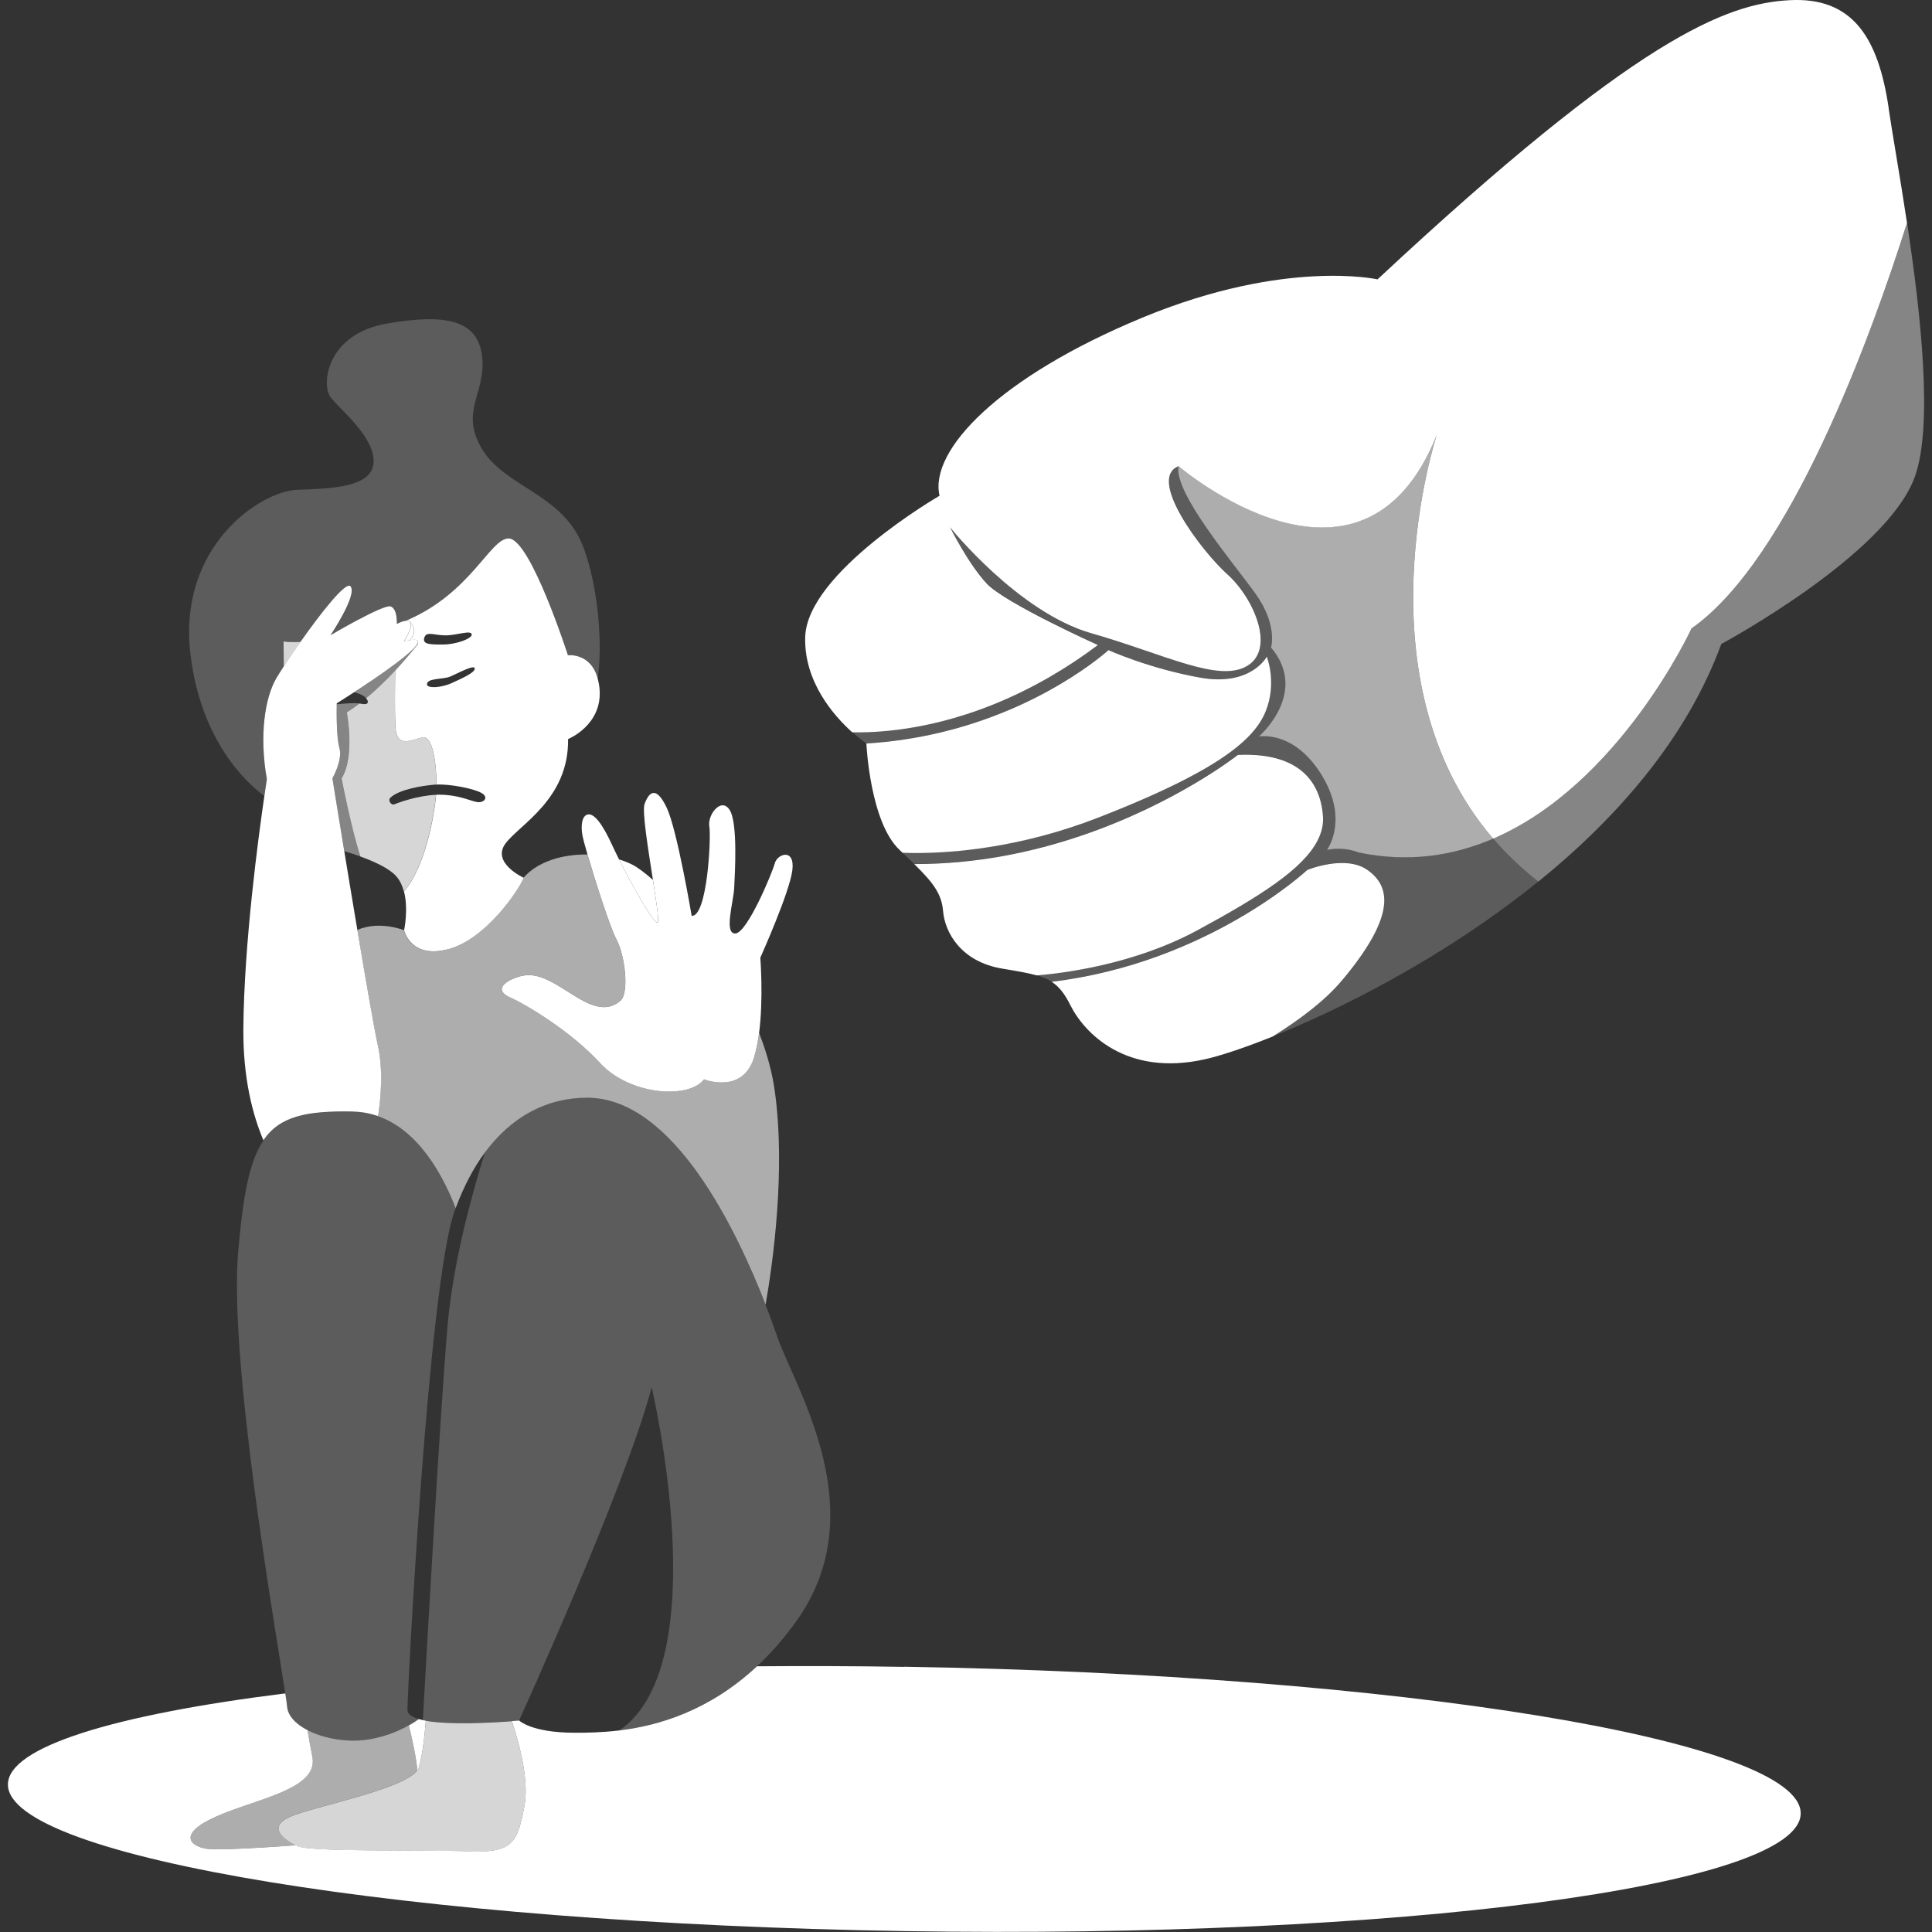
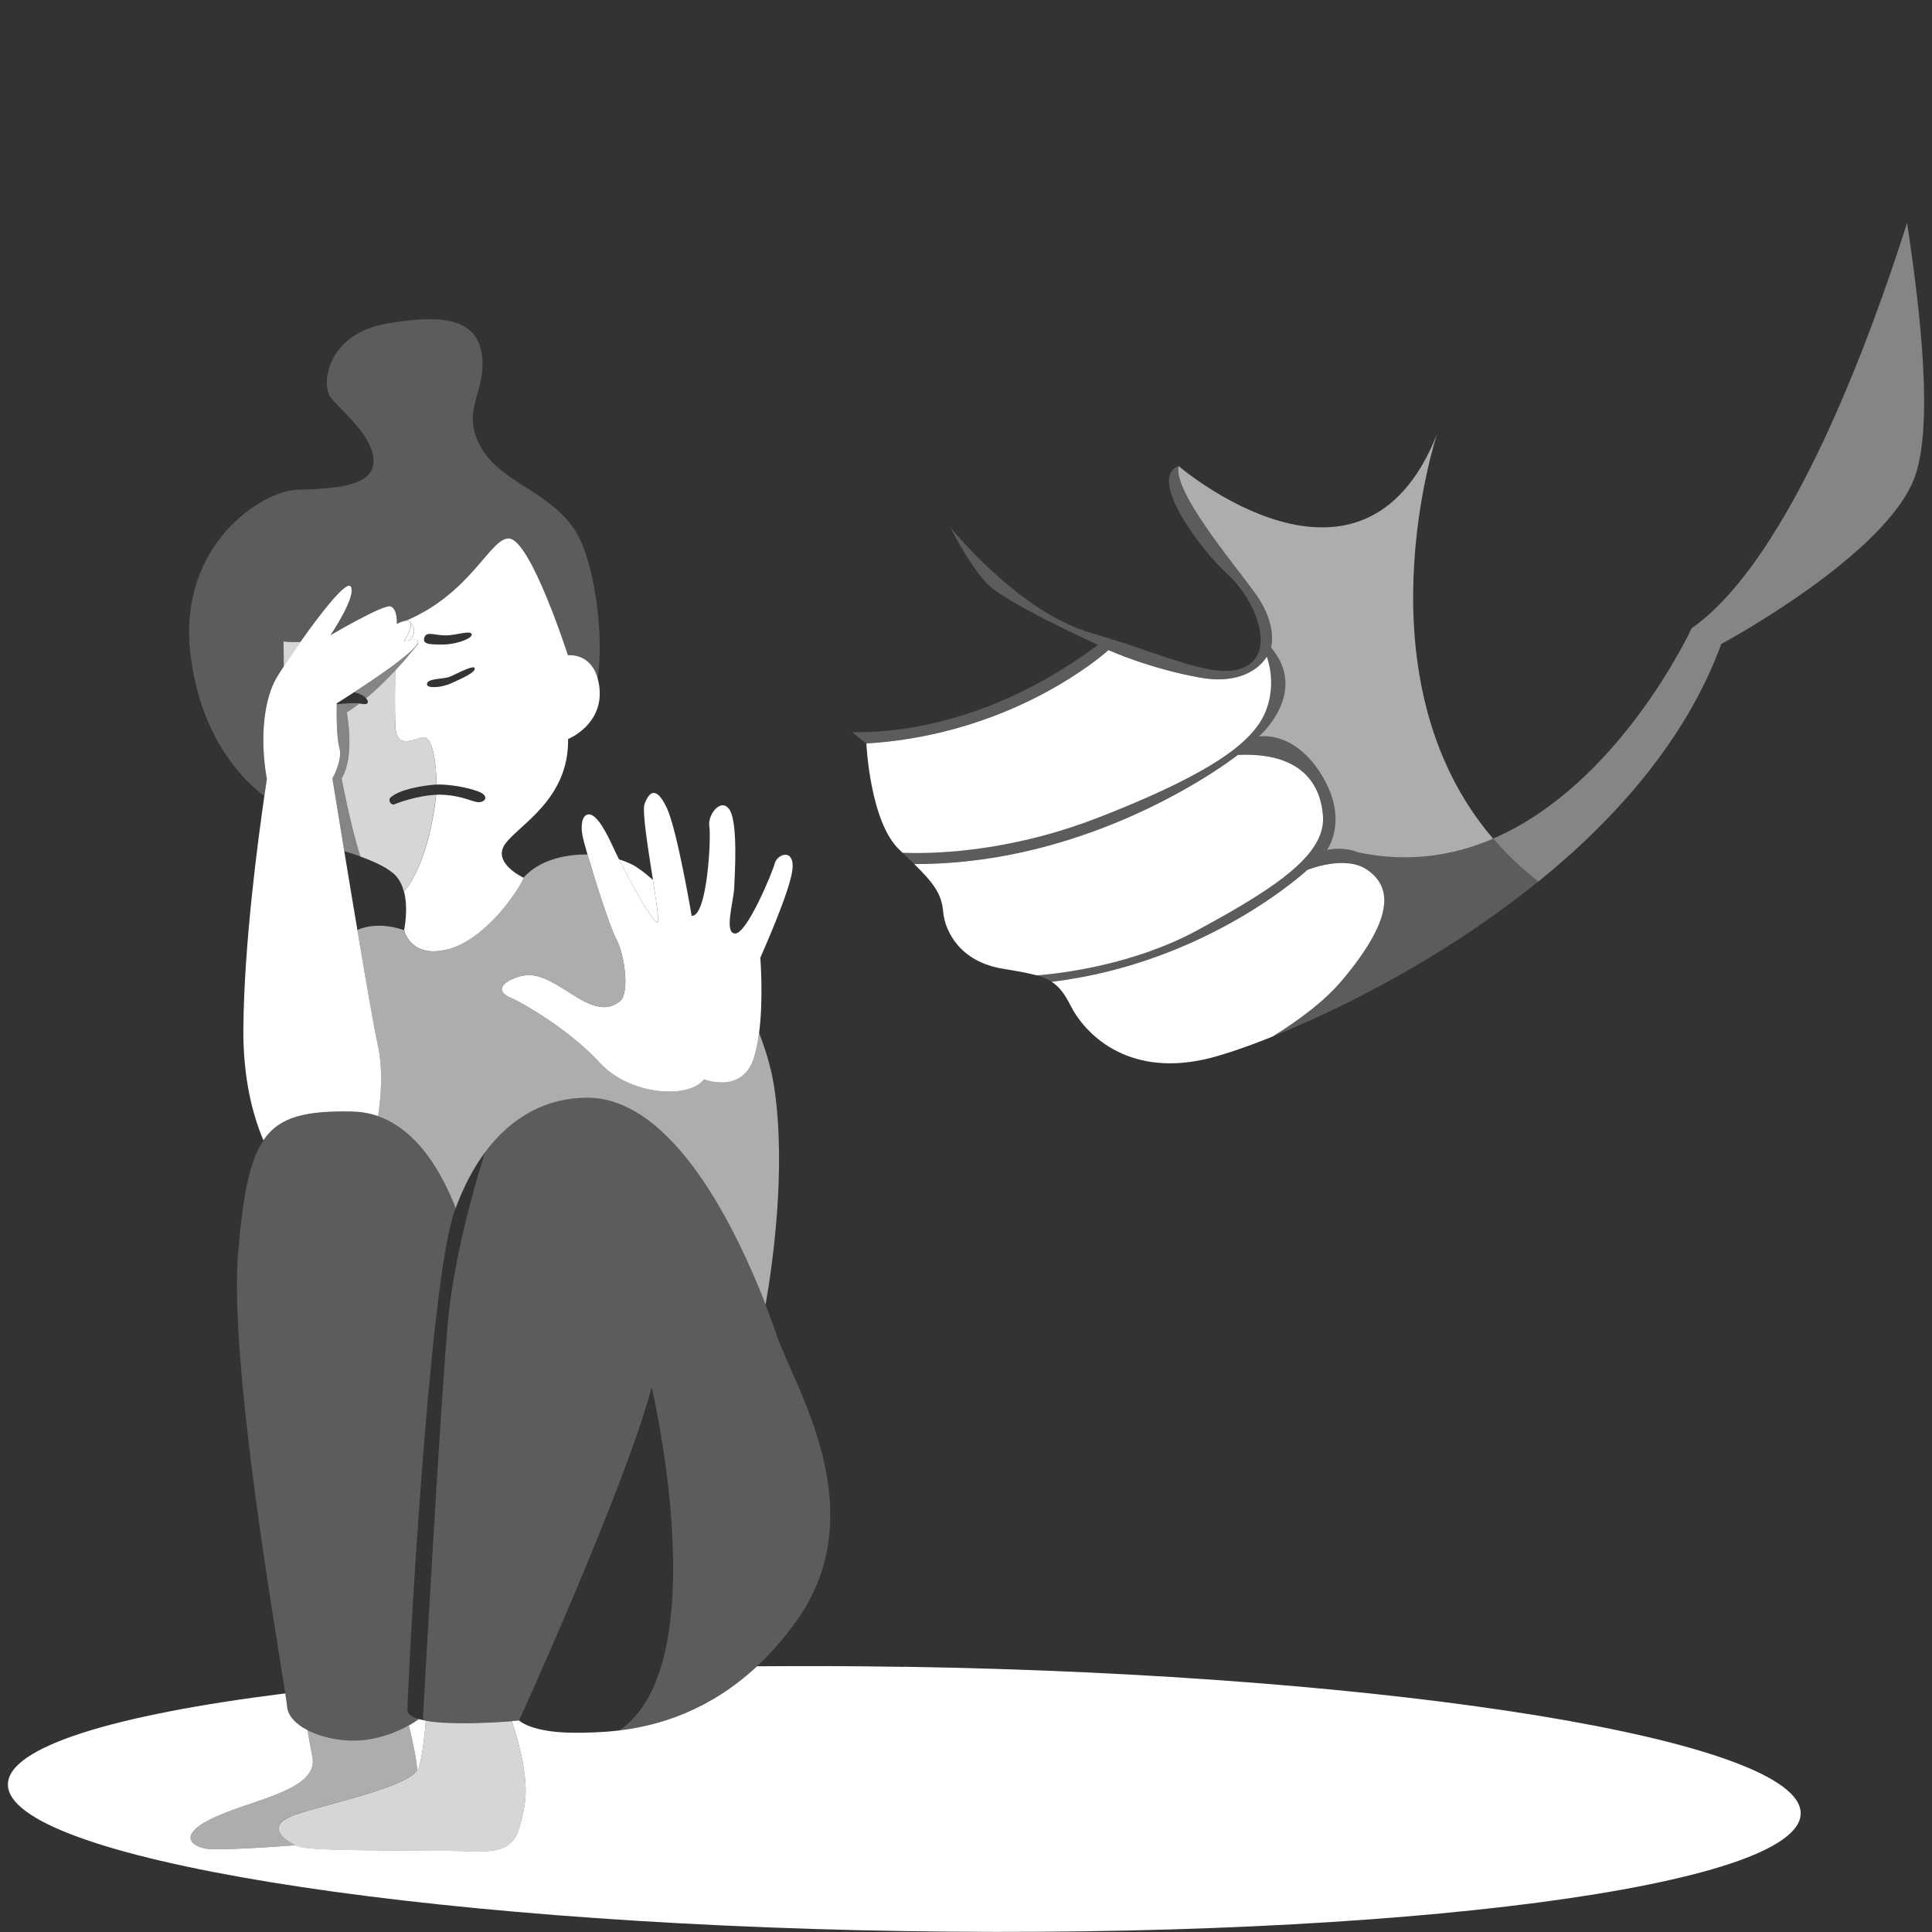
<svg xmlns="http://www.w3.org/2000/svg" viewBox="0 0 300 300">
  <rect x="0" y="0" width="300" height="300" fill="#333333" stroke="none" />
  <g fill="#fff">
-     <path d="m 293.28 16.83 c -1.63 -11.11 -5.69 -17.34 -15.44 -16.8 -9.75 .54 -23.57 5.69 -63.94 43.35 0 0 -14.2 -3.21 -36.19 5.81 -.13 .05 -.26 .1 -.39 .16 -22.22 9.21 -33.05 20.59 -31.43 27.63 0 0 -20.59 11.92 -20.86 21.95 -.19 6.96 4.45 12.21 7.3 14.78 2.71 .07 7.66 -.12 13.95 -1.71 4.92 -1.25 10.64 -3.37 16.74 -6.9 2.44 -1.41 4.93 -3.04 7.46 -4.94 0 0 -14.43 -6.5 -17.27 -9.55 -2.85 -3.05 -5.69 -8.74 -5.69 -8.74 s 10.57 13.21 21.95 16.46 19.71 7.72 24.18 5.08 1.02 -10.57 -3.05 -14.22 -12.53 -14.9 -7.59 -16.8 c 0 0 28.45 24.38 40.1 -4.88 0 0 -12.55 37.89 8.74 62.72 19.71 -8.48 30.81 -32.65 30.81 -32.65 15.34 -10.76 27.89 -45.38 33.46 -62.96 -1.12 -7.42 -2.29 -13.95 -2.85 -17.77 z" />
    <path d="m 296.13 34.6 c -5.57 17.59 -18.13 52.21 -33.46 62.96 0 0 -11.1 24.17 -30.81 32.65 2.02 2.36 4.35 4.6 7.02 6.68 12.15 -9.84 23.02 -22.19 28.4 -36.89 0 0 25.74 -13.82 30.07 -26.01 2.84 -7.99 .91 -25.29 -1.22 -39.39 z" opacity=".4" />
    <path d="m 231.86 130.22 c -6.15 2.64 -13.13 3.76 -20.88 2.14 -.76 -.3 -1.52 -.46 -2.19 -.53 .28 .08 .56 .13 .83 .2 -.28 -.07 -.55 -.13 -.83 -.2 -1.57 -.16 -2.74 .14 -2.74 .14 s .22 -.29 .48 -.83 c .79 -1.63 1.95 -5.54 -1.3 -10.82 -4.34 -7.04 -9.75 -5.96 -9.75 -5.96 s 7.86 -6.77 1.9 -13.82 c 0 0 1.08 -3.52 -2.44 -8.4 s -12.73 -15.71 -11.92 -19.78 c -4.94 1.9 3.52 13.14 7.59 16.8 4.06 3.66 7.52 11.58 3.05 14.22 s -12.8 -1.83 -24.18 -5.08 -21.95 -16.46 -21.95 -16.46 2.85 5.69 5.69 8.74 c 2.85 3.05 17.27 9.55 17.27 9.55 -2.53 1.9 -5.02 3.53 -7.46 4.94 -6.1 3.54 -11.83 5.65 -16.74 6.9 -6.29 1.6 -11.24 1.78 -13.95 1.71 1.26 1.13 2.18 1.75 2.18 1.75 v .01 c 4.1 -.25 7.92 -.86 11.42 -1.69 7.8 -1.85 14.06 -4.81 18.51 -7.42 4.96 -2.92 7.66 -5.39 7.66 -5.39 s 6.3 2.84 14.22 4.27 c 7.93 1.42 10.36 -3.25 10.36 -3.25 s 1.63 4.06 -.2 8.53 c -1.25 3.06 -4.4 6.3 -12.11 10.32 -3.57 1.86 -8.11 3.89 -13.9 6.14 -11.99 4.66 -22.4 5.48 -28.16 5.49 -.83 0 -1.56 -.01 -2.19 -.04 .66 .63 1.28 1.21 1.82 1.75 h .03 c 19.2 .05 35.2 -7.55 43.68 -12.6 4.19 -2.49 6.55 -4.36 6.55 -4.36 8.94 -.41 12.8 3.66 13.21 9.55 .09 1.26 -.21 2.49 -.82 3.7 -2.24 4.44 -8.95 8.71 -18.69 13.98 -9.85 5.33 -20.85 6.68 -24.95 7.01 .92 .26 1.67 .58 2.33 1 24.24 -2.91 39.69 -17.36 39.69 -17.36 s 5.89 -2.44 9.35 0 4.67 6.91 -4.06 17.27 c -2.56 3.04 -6.45 5.97 -10.67 8.6 2.51 -1.01 5.3 -2.21 8.27 -3.61 9.94 -4.68 21.99 -11.54 33 -20.45 -2.67 -2.08 -5 -4.32 -7.02 -6.68 z" opacity=".2" />
    <path d="m 223.11 67.49 c -11.65 29.26 -40.1 4.88 -40.1 4.88 -.81 4.06 8.4 14.9 11.92 19.78 s 2.44 8.4 2.44 8.4 c 5.96 7.04 -1.9 13.82 -1.9 13.82 s 5.42 -1.08 9.75 5.96 c 3.25 5.28 2.08 9.19 1.3 10.82 -.26 .54 -.48 .83 -.48 .83 s 1.17 -.3 2.74 -.14 c .68 .07 1.43 .23 2.19 .53 7.75 1.62 14.73 .5 20.88 -2.14 -21.3 -24.84 -8.74 -62.72 -8.74 -62.72 z" opacity=".6" />
    <path d="m 208.28 152.36 c 8.74 -10.36 7.52 -14.83 4.06 -17.27 s -9.35 0 -9.35 0 -15.45 14.44 -39.69 17.36 c 1.15 .75 2.01 1.84 2.91 3.64 2.17 4.34 8.67 11.11 20.86 8.4 2.26 -.5 5.94 -1.69 10.53 -3.53 4.22 -2.63 8.11 -5.56 10.67 -8.6 z" />
    <path d="m 142 134.16 h -.03 l .03 .03 .01 -.03 z" />
    <path d="m 192.23 117.21 s -2.36 1.87 -6.55 4.36 c -8.48 5.04 -24.48 12.65 -43.68 12.6 l -.01 .03 c 2.94 2.88 4.23 4.63 4.45 7.27 .27 3.25 2.71 7.86 9.21 8.94 2.27 .38 3.97 .66 5.33 1.05 4.1 -.33 15.1 -1.68 24.95 -7.01 9.74 -5.27 16.45 -9.54 18.68 -13.98 .61 -1.21 .91 -2.44 .82 -3.7 -.41 -5.89 -4.27 -9.96 -13.21 -9.55 z" />
    <path d="m 196.7 101.97 s -2.44 4.67 -10.36 3.25 c -7.93 -1.42 -14.22 -4.27 -14.22 -4.27 s -2.7 2.48 -7.66 5.39 c -4.44 2.61 -10.71 5.57 -18.51 7.42 -3.51 .83 -7.33 1.44 -11.42 1.69 .01 .21 .58 12.22 5.15 16.52 .17 .16 .31 .3 .47 .45 .63 .02 1.36 .04 2.19 .04 5.75 -.01 16.17 -.83 28.16 -5.49 5.79 -2.25 10.33 -4.28 13.9 -6.14 7.71 -4.02 10.86 -7.26 12.11 -10.32 1.83 -4.47 .2 -8.53 .2 -8.53 z" />
    <path d="m 69.5 147.42 c -5.83 1.49 -6.77 -2.98 -6.77 -2.98 s -3.79 -1.54 -7.25 -.04 c 1.33 7.93 2.62 15.41 3.18 17.92 .87 3.92 .45 8.34 .04 11 6.25 2.17 10.03 9.03 12.06 14.27 1.24 -3.34 2.76 -6.24 4.54 -8.64 4.12 -5.55 9.58 -8.5 15.87 -8.5 13.52 0 23.35 20.92 27.71 32.13 1.11 -6.32 3.16 -20.81 1.42 -33.22 -.42 -3.02 -1.28 -6.03 -2.43 -8.96 -.18 1.42 -.44 2.78 -.83 3.94 -1.83 5.59 -7.72 3.25 -7.72 3.25 -2.44 3.15 -11.58 2.44 -16.15 -2.54 s -11.58 -9.14 -13.92 -10.16 c -2.34 -1.01 -1.32 -2.34 1.02 -3.15 s 4.17 -.1 7.11 1.73 c 2.95 1.83 6.18 4.3 8.94 1.93 1.42 -1.22 .71 -7.11 -.61 -9.55 -.98 -1.82 -3.27 -8.94 -4.49 -13.16 -3.78 -.06 -7.68 1.03 -9.94 3.61 -.81 2.03 -5.96 9.62 -11.79 11.11 z" opacity=".6" />
    <path d="m 102.11 143.22 c .26 -.21 -.18 -3.13 -.73 -6.59 -1.27 -1.13 -2.37 -1.94 -3.17 -2.35 -.64 -.33 -1.34 -.6 -2.09 -.84 2.06 4.09 5.48 10.2 5.99 9.78 z" />
    <path d="m 140.41 258.83 c -7.79 -.13 -15.42 -.15 -22.86 -.09 -7.45 6.94 -15.33 9.23 -21.37 9.96 -2.75 .33 -5.12 .36 -6.9 .36 -6.77 0 -8.67 -1.9 -8.67 -1.9 s -.43 .04 -1.14 .09 c .99 2.93 2.75 9 1.96 13.18 -1.08 5.69 -1.76 7.32 -8.67 7.04 -6.91 -.27 -24.52 .14 -26.55 -.81 -.08 -.04 -.17 -.08 -.26 -.13 -3.78 .28 -12.1 .84 -13.97 .53 -2.44 -.41 -4.47 -2.3 1.63 -5.01 s 15.85 -4.2 14.9 -9.21 c -.3 -1.56 -.55 -2.97 -.76 -4.18 -1.8 -.93 -3.05 -2.21 -3.17 -3.68 -.03 -.32 -.12 -1.02 -.28 -2.03 -26.54 3.31 -43.07 8.31 -43.07 14.15 0 11.33 62.32 21.52 139.19 22.76 76.87 1.23 139.19 -6.95 139.19 -18.29 s -62.32 -21.52 -139.19 -22.76 z" />
    <path d="m 65.03 274.48 c .6 -1.97 .93 -5.2 1.09 -7.29 -.16 -.03 -.31 -.06 -.45 -.09 -.23 -.05 -.44 -.1 -.64 -.16 -.5 .36 -1.02 .69 -1.55 .99 .42 1.65 1.1 4.58 1.33 6.98 .1 -.14 .18 -.28 .22 -.42 z" />
    <path d="m 96.32 155.41 c -2.77 2.37 -5.99 -.1 -8.94 -1.93 s -4.78 -2.54 -7.11 -1.73 c -2.34 .81 -3.35 2.13 -1.02 3.15 2.34 1.02 9.35 5.18 13.92 10.16 s 13.72 5.69 16.15 2.54 c 0 0 5.89 2.34 7.72 -3.25 .38 -1.16 .64 -2.52 .83 -3.94 .7 -5.4 .19 -11.7 .19 -11.7 s 4.57 -10.16 4.98 -13.61 -2.34 -2.54 -2.74 -1.02 c -.41 1.52 -4.27 10.77 -6.1 10.87 s -.31 -4.88 -.2 -7.01 c .1 -2.13 .61 -10.16 -.71 -12.19 s -3.45 .81 -3.15 2.54 c .31 1.73 -.31 14.12 -2.74 13.92 0 0 -2.24 -13.31 -3.86 -16.76 -1.63 -3.45 -2.74 -2.54 -3.45 -.61 -.41 1.12 .55 6.99 1.3 11.8 .54 3.46 .98 6.38 .73 6.59 -.51 .43 -3.93 -5.68 -5.99 -9.78 -.4 -.8 -.76 -1.53 -1.02 -2.11 -1.63 -3.56 -2.85 -4.98 -3.76 -4.88 s -1.22 1.52 -.91 3.25 c .08 .44 .37 1.55 .79 2.99 1.23 4.22 3.51 11.34 4.49 13.16 1.32 2.44 2.03 8.33 .61 9.55 z" />
    <path d="m 63.61 96.58 s .09 .07 .2 .19 c -.01 -.04 -.03 -.07 -.05 -.1 z" />
    <path d="m 45.12 282.06 c 3.62 -1.55 17.61 -4.22 19.69 -7.17 -.23 -2.4 -.91 -5.32 -1.33 -6.98 -2.09 1.19 -4.36 1.91 -6.44 2.22 -3.16 .47 -6.77 -.16 -9.3 -1.47 .21 1.21 .47 2.62 .76 4.18 .95 5.01 -8.81 6.5 -14.9 9.21 -6.1 2.71 -4.06 4.61 -1.63 5.01 1.87 .31 10.19 -.25 13.97 -.53 -2 -.99 -4.46 -2.92 -.83 -4.48 z" opacity=".6" />
    <path d="m 66.12 267.19 c -.16 2.1 -.49 5.32 -1.09 7.29 -.04 .14 -.12 .28 -.22 .42 -2.08 2.95 -16.07 5.62 -19.69 7.17 -3.64 1.56 -1.18 3.49 .83 4.48 .09 .04 .17 .09 .26 .13 2.03 .95 19.64 .54 26.55 .81 s 7.59 -1.36 8.67 -7.04 c .8 -4.18 -.96 -10.25 -1.96 -13.18 -2.68 .21 -9.46 .62 -13.35 -.07 z" opacity=".8" />
    <path d="m 47.74 268.67 c 2.52 1.31 6.14 1.95 9.3 1.47 2.08 -.31 4.35 -1.03 6.44 -2.22 .53 -.3 1.05 -.62 1.55 -.99 -1.08 -.31 -1.76 -.76 -1.76 -1.4 0 -3.25 3.25 -66.11 7.32 -77.48 .06 -.16 .13 -.31 .19 -.47 -2.04 -5.24 -5.82 -12.1 -12.06 -14.27 -1.19 -.41 -2.46 -.68 -3.84 -.7 -7.27 -.15 -11.42 .73 -13.96 4.46 -2.19 3.22 -3.17 8.56 -3.93 17.21 -1.48 16.99 5.77 58.6 7.31 68.68 .15 1.01 .25 1.71 .28 2.03 .11 1.47 1.36 2.74 3.17 3.68 z" opacity=".2" />
    <path d="m 91.17 170.44 c -6.29 0 -11.75 2.95 -15.87 8.5 -2.16 6.92 -5 17.44 -5.81 26.99 -1.12 13.17 -3.15 48.98 -3.83 61.16 .15 .03 .3 .06 .45 .09 3.88 .69 10.66 .28 13.35 .07 .71 -.05 1.14 -.09 1.14 -.09 s 16.53 -36.3 20.59 -51.75 c 0 0 10.18 42.94 -5.02 53.29 6.05 -.74 13.93 -3.02 21.37 -9.96 2.1 -1.95 4.16 -4.26 6.13 -7.02 12.19 -17.07 -.27 -36.3 -2.98 -44.16 -.42 -1.21 -1.03 -2.94 -1.83 -4.99 -4.35 -11.21 -14.19 -32.13 -27.71 -32.13 z" opacity=".2" />
    <path d="m 42.95 105.29 c .25 -.42 .64 -1.04 1.12 -1.78 l -.04 -3.91 s .62 .19 2.65 .09 c 3.14 -4.45 7.08 -9.5 7.78 -8.62 1.08 1.36 -3.12 7.59 -3.12 7.59 s 8.26 -4.88 9.35 -4.47 c 1.08 .41 .95 2.71 .95 2.71 .58 -.28 1.01 -.42 1.34 -.48 10.17 -4.28 13.09 -12.8 16 -12.8 3.39 0 9.21 18.15 9.21 18.15 s 3.51 -.42 4.6 3.65 c .8 -4.81 .21 -14.22 -2.27 -20.62 -3.15 -8.13 -12.09 -9.14 -15.65 -15.04 -3.56 -5.89 .61 -8.64 0 -14.33 s -5.49 -6.81 -14.83 -5.18 -10.16 9.45 -8.74 11.38 6.81 6.1 6.71 10.06 -6.3 4.17 -11.89 4.37 -18.49 8.64 -16.56 25.4 c 1.59 13.76 8.92 20.26 11.49 22.15 .24 -1.65 .39 -2.61 .39 -2.61 -1.22 -6.91 -.27 -12.73 1.49 -15.71 z" opacity=".2" />
    <path d="m 44.03 99.6 l .04 3.91 c .71 -1.08 1.62 -2.42 2.61 -3.83 -2.03 .1 -2.65 -.09 -2.65 -.09 z" opacity=".8" />
    <path d="m 88.19 101.76 s -5.83 -18.15 -9.21 -18.15 c -2.91 0 -5.84 8.52 -16 12.8 .44 -.07 .68 .04 .78 .26 .02 .03 .04 .06 .05 .1 .36 .39 .98 1.37 -.19 2.64 1.19 -.2 1.5 .04 1.21 .57 .06 -.03 .11 -.04 .11 -.04 s -1.43 1.88 -3.58 4.19 c -.03 2.24 -.07 6.19 .03 8.61 .14 3.52 2.44 2.17 4.2 1.76 1.6 -.37 2.19 4.16 2.19 7.33 2.01 -.11 5.63 .58 6.93 1.27 1.32 .71 .41 1.68 -.76 1.42 -1.17 -.25 -2.85 -1.12 -5.79 -1.12 -.14 0 -.29 .01 -.44 .01 -.27 3.15 -1.67 11.2 -4.99 15.01 .72 2.76 .02 6.01 .02 6.01 s .95 4.47 6.77 2.98 c 5.83 -1.49 10.97 -9.08 11.79 -11.11 0 0 -5.01 -2.3 -2.85 -5.28 2.17 -2.98 9.89 -6.91 9.75 -16.26 0 0 5.42 -2.17 4.88 -7.86 -.05 -.56 -.15 -1.05 -.27 -1.5 -1.09 -4.08 -4.6 -3.65 -4.6 -3.65 z m -22.3 -2.74 c .31 -1.07 1.52 -.36 3.3 -.36 s 4.06 -.92 4.06 -.1 c 0 .61 -2.44 1.52 -4.47 1.52 s -3.2 0 -2.9 -1.07 z m 4.22 7.06 c -1.68 .76 -3.78 .82 -3.81 .2 -.05 -1.02 2.54 -.76 3.61 -1.22 s 3.76 -1.93 3.81 -1.27 -1.93 1.52 -3.61 2.29 z" />
    <path d="m 63.8 96.77 c .22 .85 -1.08 2.83 -1.08 2.83 .35 -.09 .63 -.14 .89 -.19 1.17 -1.27 .55 -2.25 .19 -2.64 z" />
    <path d="m 56.84 108.42 c .53 .6 .33 1.1 -.75 .86 -.08 -.02 -.18 -.03 -.28 -.04 -.64 .49 -1.3 .95 -1.96 1.37 0 0 1.32 6.81 -.81 10.26 0 0 1.41 7.42 2.92 12.13 2.19 .79 4.46 1.83 5.55 3.04 .59 .66 .97 1.5 1.2 2.39 3.32 -3.81 4.71 -11.86 4.99 -15.01 -2.83 .11 -5.89 1.22 -6.42 1.46 -.56 .25 -1.09 -.62 -.66 -1.02 1.42 -1.32 5.03 -1.88 7.01 -2.03 h .14 c 0 -3.17 -.59 -7.7 -2.19 -7.33 -1.76 .41 -4.06 1.76 -4.2 -1.76 -.09 -2.42 -.06 -6.37 -.03 -8.61 -1.29 1.38 -2.84 2.92 -4.51 4.29 z" opacity=".8" />
    <path d="m 56.84 108.42 c 1.67 -1.38 3.22 -2.91 4.51 -4.29 2.15 -2.31 3.58 -4.19 3.58 -4.19 s -.04 .02 -.11 .04 c -.38 .69 -1.75 1.86 -3.46 3.14 -2.02 1.51 -4.5 3.16 -6.35 4.37 .52 .14 1.26 .38 1.69 .78 .06 .05 .1 .1 .14 .15 z" opacity=".4" />
    <path d="m 53.04 120.86 c 2.13 -3.45 .81 -10.26 .81 -10.26 .66 -.41 1.31 -.87 1.96 -1.37 -.94 -.11 -2.61 .03 -3.52 .13 -.02 .82 -.08 5.05 .41 6.76 .54 1.9 -1.08 4.74 -1.08 4.74 s .78 4.87 1.84 11.31 c .77 .23 1.63 .51 2.5 .82 -1.51 -4.72 -2.92 -12.13 -2.92 -12.13 z" opacity=".4" />
    <path d="m 54.87 172.61 c 1.38 .03 2.65 .29 3.84 .7 .41 -2.66 .83 -7.08 -.04 -11 -.56 -2.51 -1.85 -9.99 -3.18 -17.92 -.17 -1.01 -.34 -2.03 -.51 -3.04 -.24 -1.43 -.48 -2.86 -.71 -4.26 -.28 -1.7 -.55 -3.36 -.81 -4.92 -1.06 -6.44 -1.84 -11.31 -1.84 -11.31 s 1.63 -2.85 1.08 -4.74 c -.49 -1.71 -.43 -5.94 -.41 -6.76 0 -.09 0 -.15 0 -.15 s 1.13 -.7 2.71 -1.73 c 1.86 -1.21 4.34 -2.86 6.35 -4.37 1.71 -1.28 3.09 -2.45 3.46 -3.14 .29 -.53 -.02 -.77 -1.21 -.57 -.26 .04 -.54 .1 -.89 .19 0 0 1.3 -1.98 1.08 -2.83 -.11 -.12 -.2 -.19 -.2 -.19 l .15 .09 c -.1 -.21 -.34 -.33 -.78 -.26 -.33 .05 -.76 .19 -1.34 .48 0 0 .14 -2.3 -.95 -2.71 -1.08 -.41 -9.35 4.47 -9.35 4.47 s 4.2 -6.23 3.12 -7.59 c -.71 -.88 -4.64 4.17 -7.78 8.62 -.99 1.41 -1.9 2.75 -2.61 3.83 -.48 .74 -.87 1.36 -1.12 1.78 -1.76 2.98 -2.71 8.81 -1.49 15.71 0 0 -.15 .96 -.39 2.61 -.92 6.32 -3.16 22.92 -3.26 36.13 -.06 7.77 1.47 13.45 3.11 17.33 2.54 -3.73 6.68 -4.61 13.96 -4.46 z" />
  </g>
</svg>